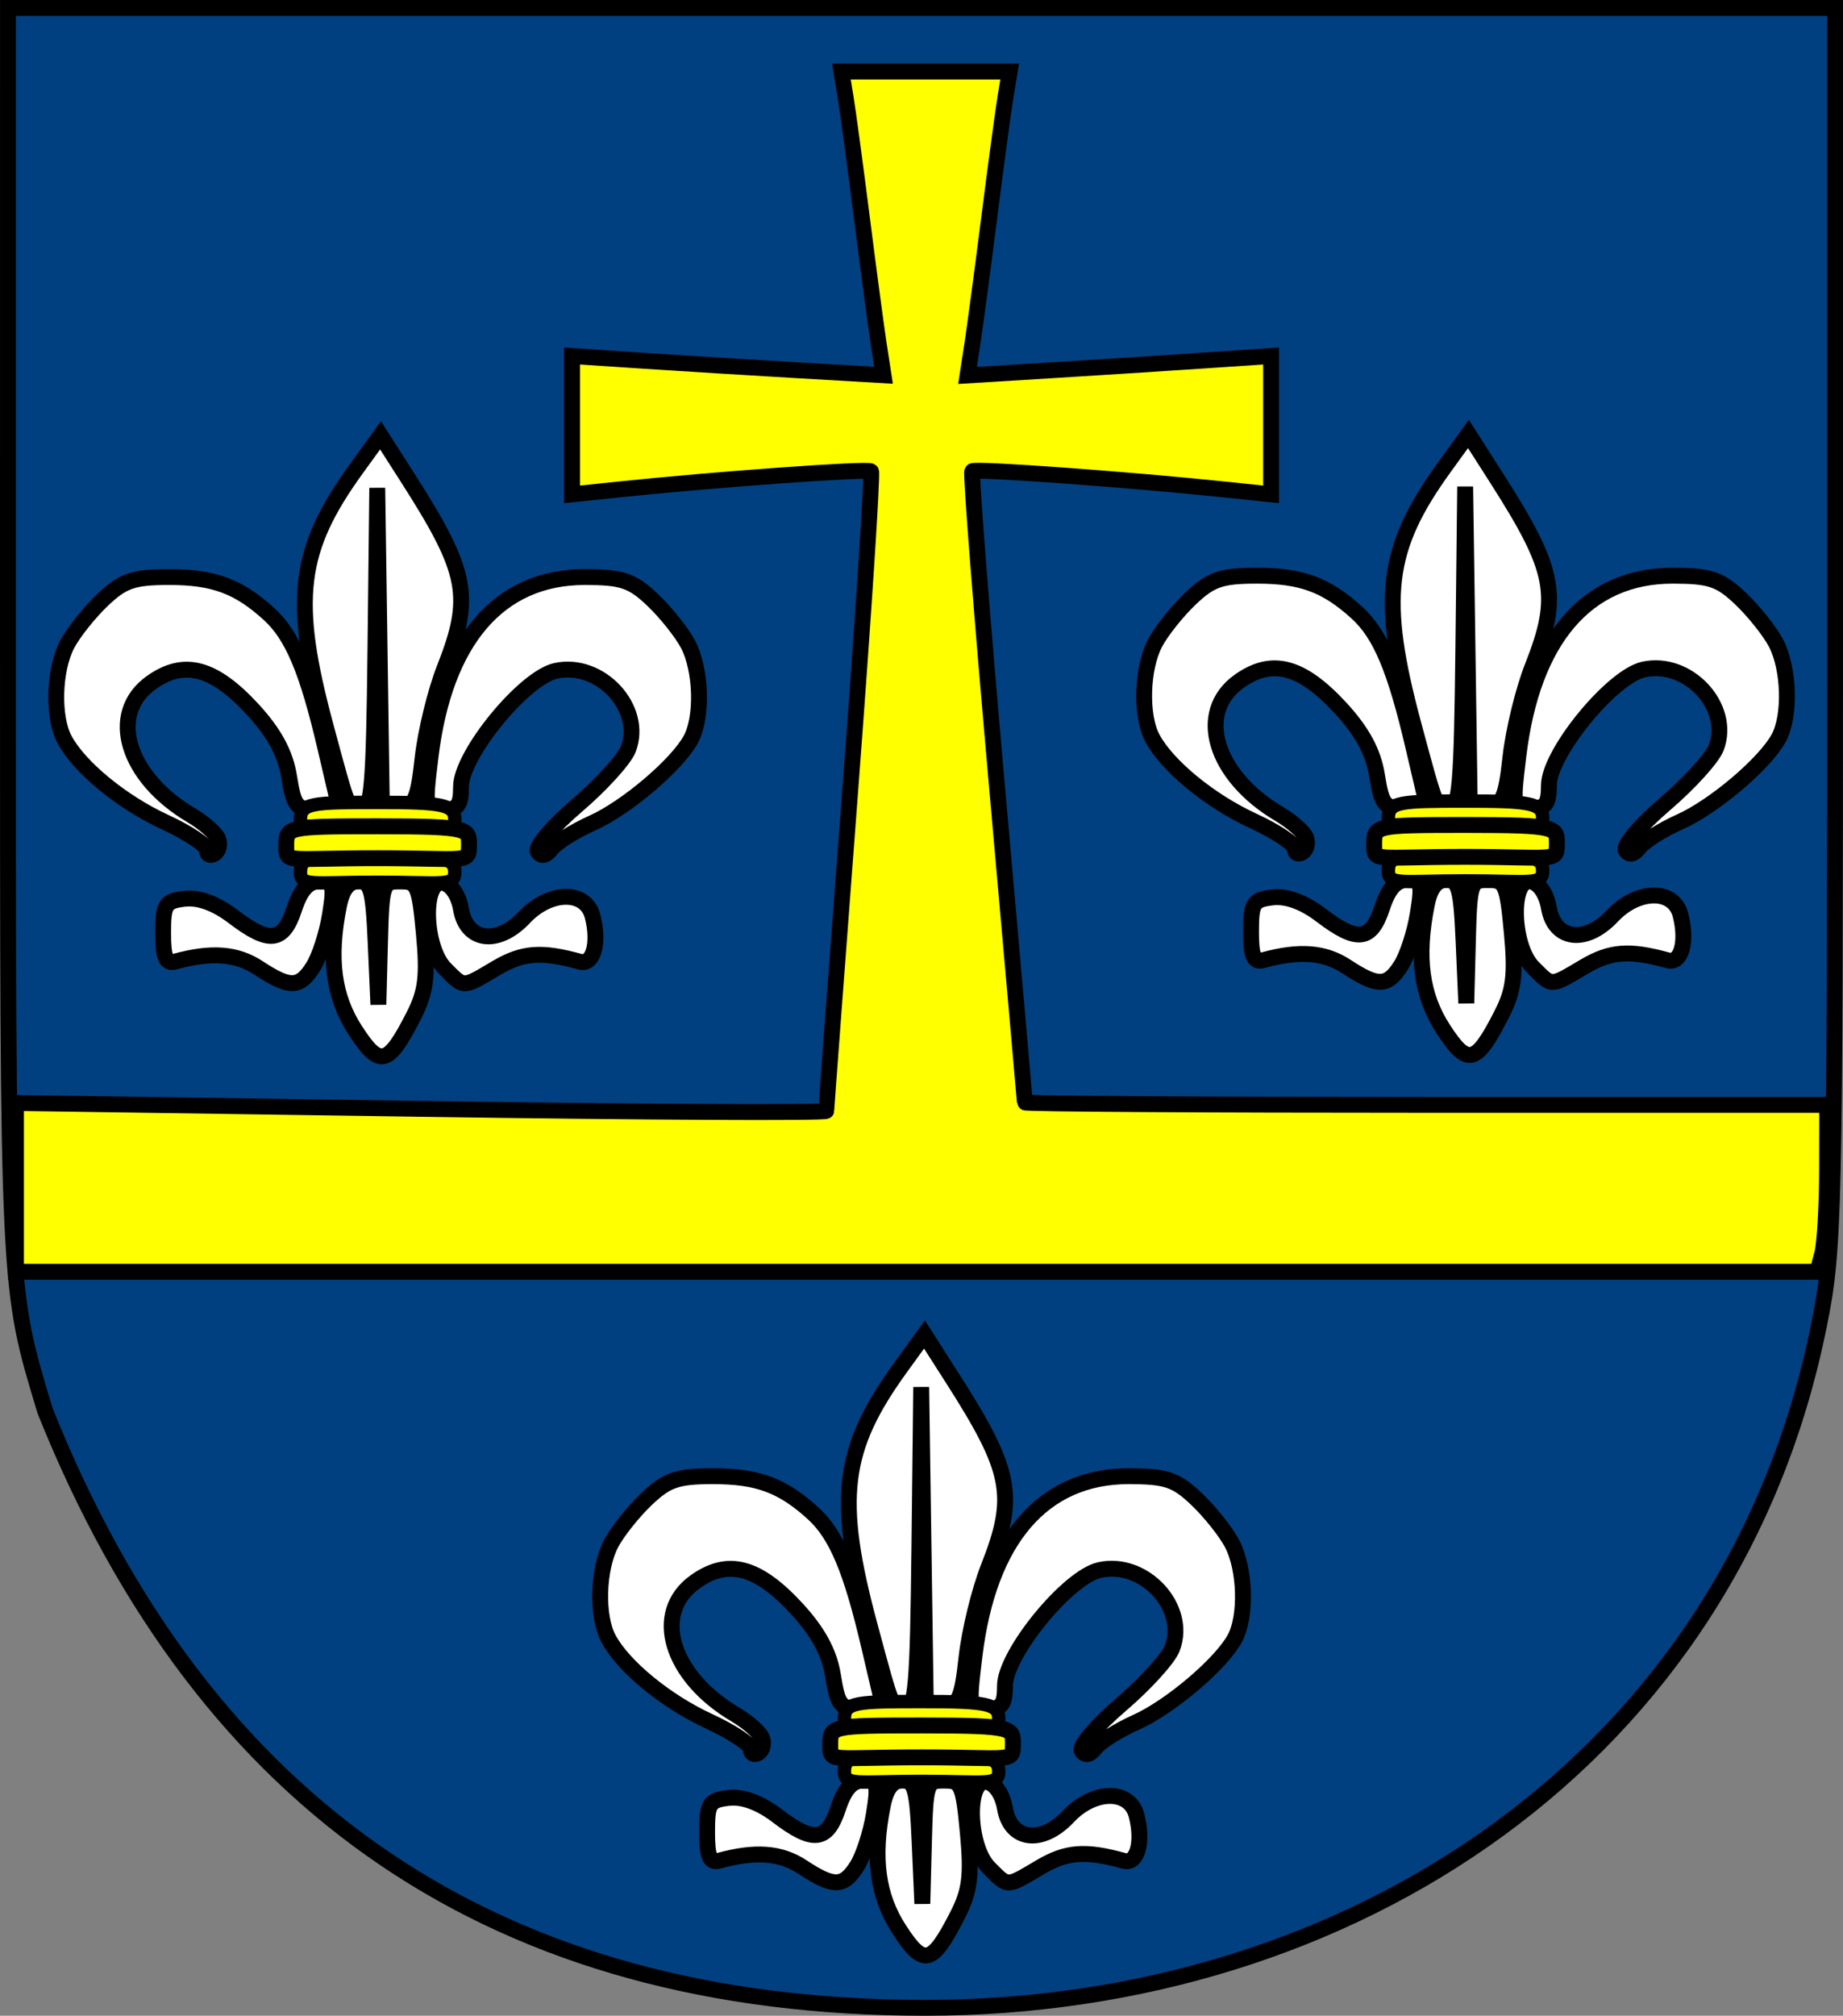
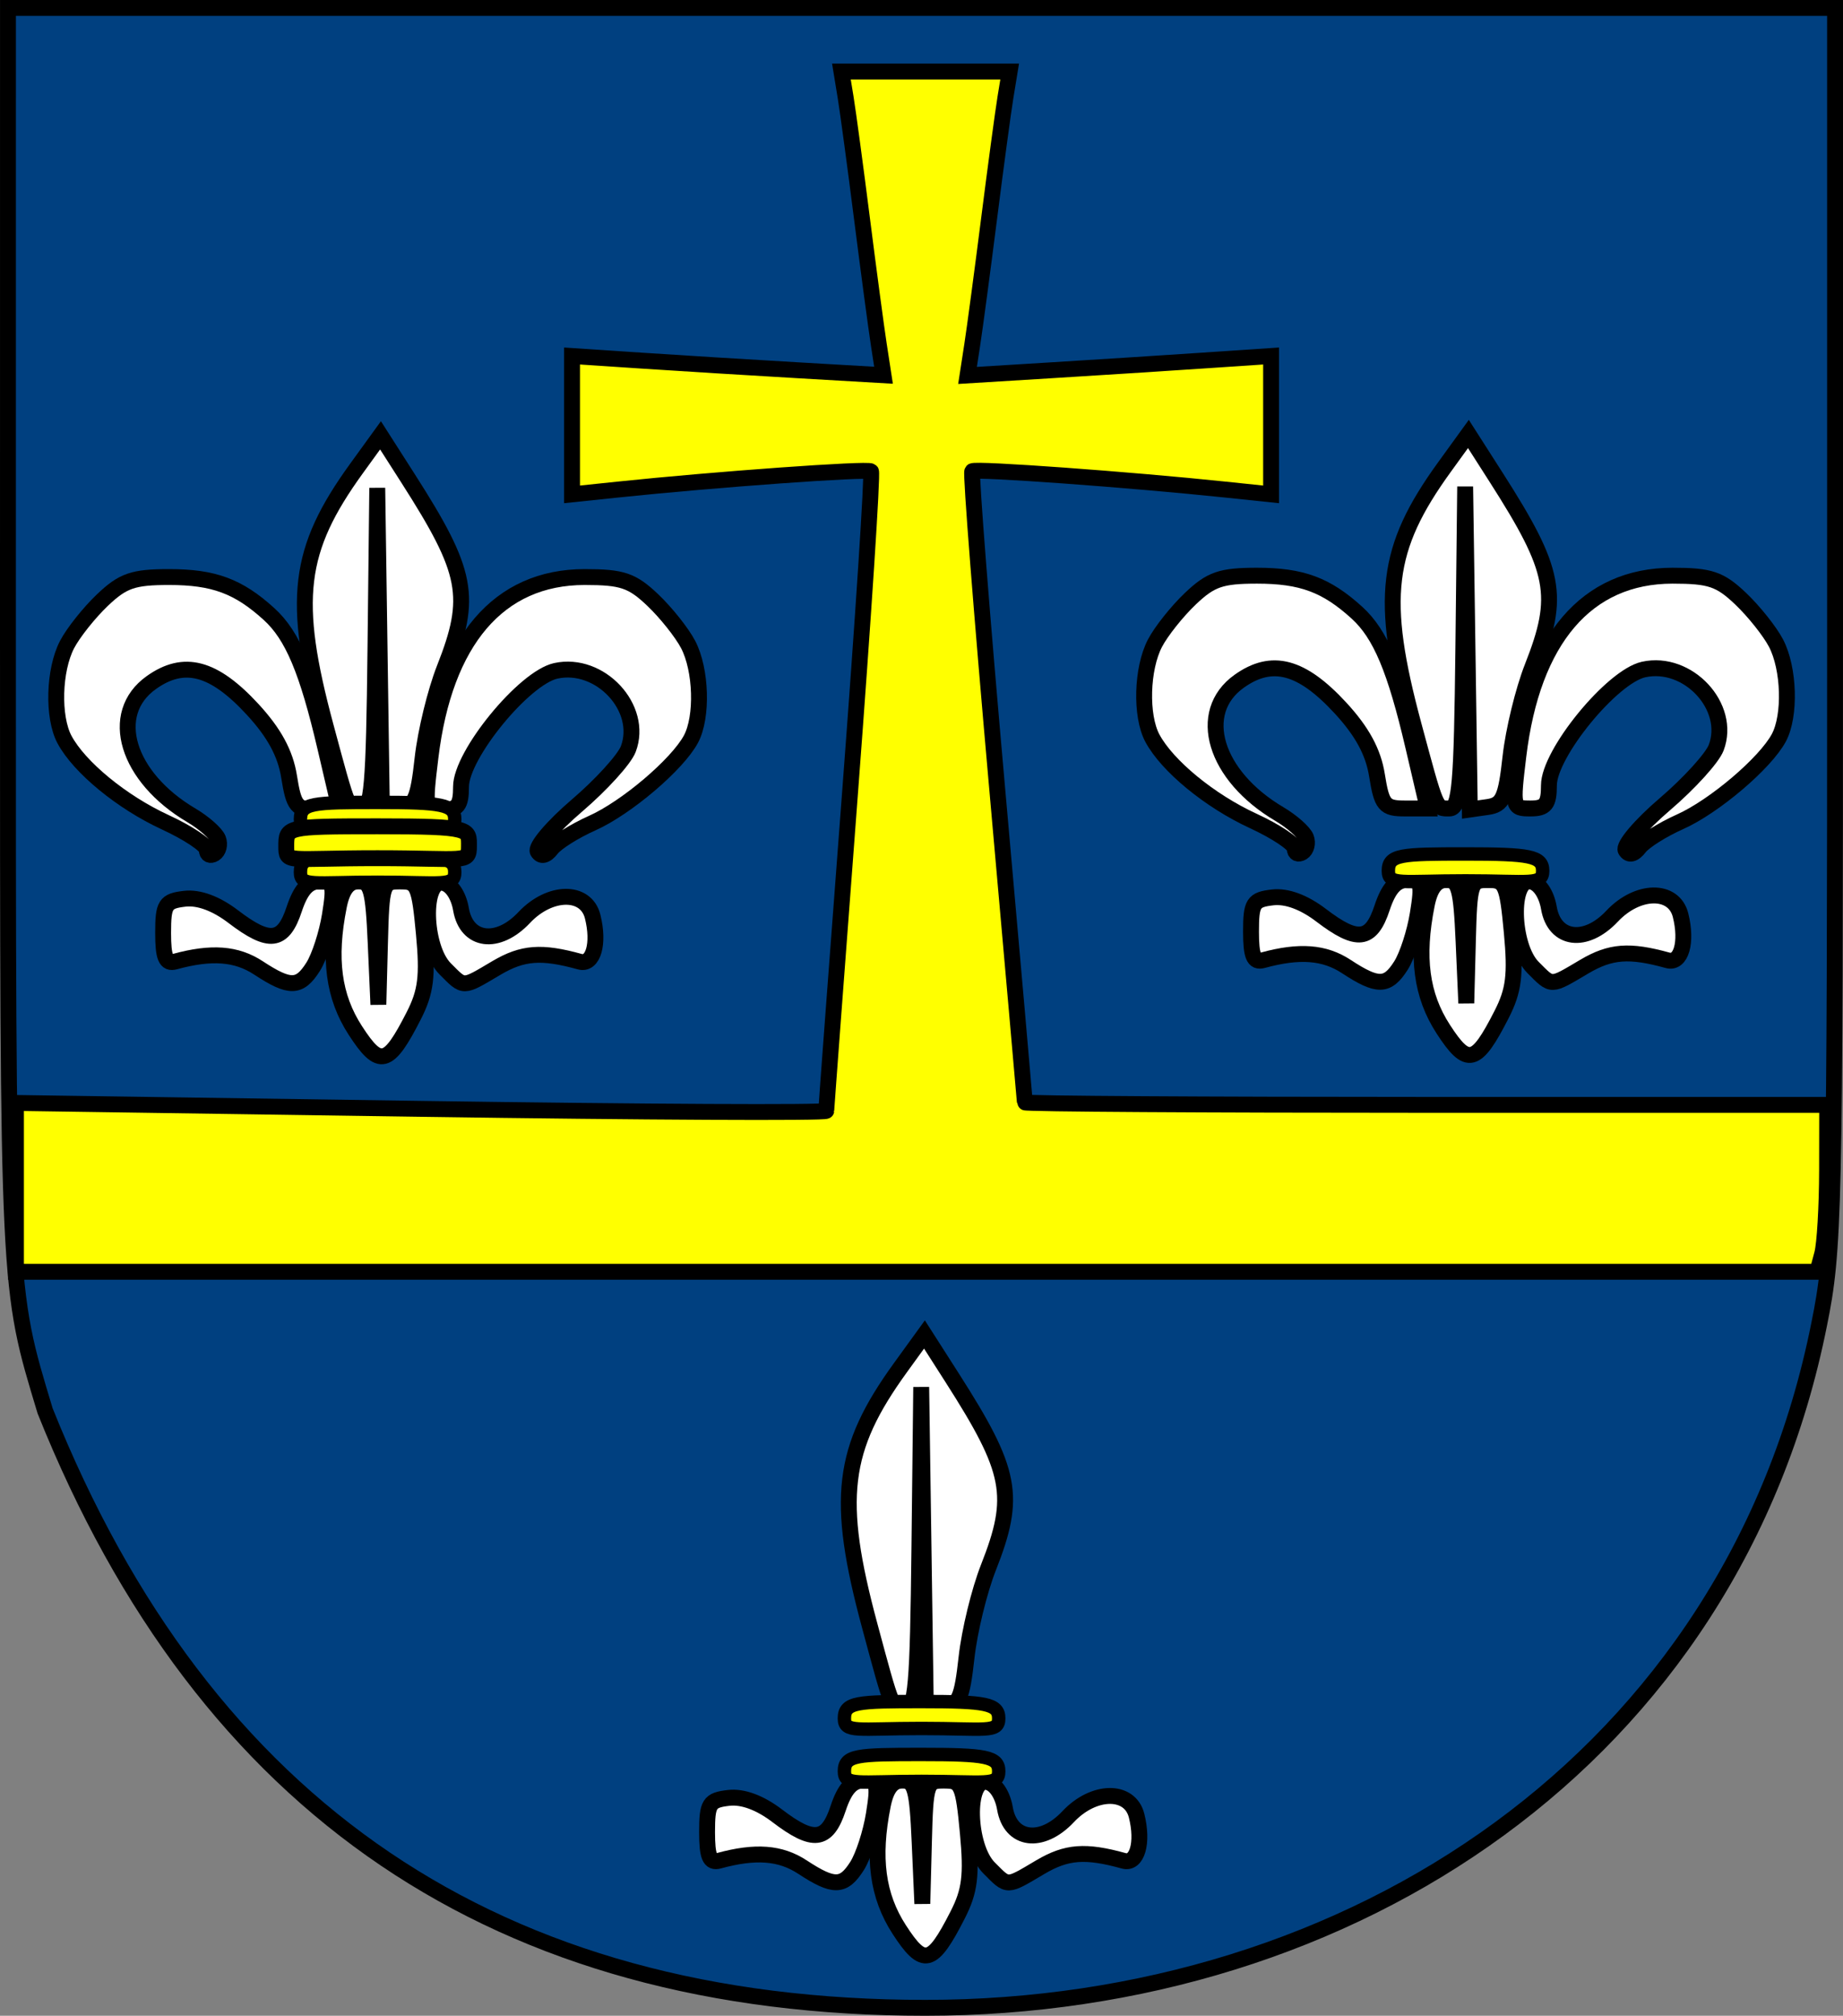
<svg xmlns="http://www.w3.org/2000/svg" version="1.0" width="459.271" height="502.018" id="svg2">
  <rect width="100%" height="100%" fill="#808080" stroke="none" />
  <defs id="defs5" />
  <path d="M 11.246,351.378 C 1.846,320.255 1.975,322.951 1.98,157.872 L 1.985,1.98 L 229.638,1.98 L 457.292,1.98 L 457.292,156.17 C 457.292,302.772 457.096,311.321 453.316,329.879 C 431.732,437.879 336.762,500.038 230.587,500.038 C 124.426,500.038 51.07,450.812 11.246,351.378 z" id="path2457" style="fill:#004080;fill-opacity:1;stroke:#000000;stroke-width:3.959;stroke-miterlimit:4;stroke-dasharray:none;stroke-opacity:1" />
  <path d="M 454.078,312.281 C 454.734,309.831 455.283,300.477 455.298,291.495 L 455.325,275.163 L 355.356,275.163 C 300.373,275.163 255.387,274.884 255.387,274.543 C 255.387,274.202 252.27,238.865 248.461,196.016 C 244.652,153.167 241.875,117.771 242.288,117.357 C 243.009,116.637 281.472,119.425 305.371,121.93 L 316.754,123.123 L 316.754,105.892 L 316.754,88.661 L 299.433,89.822 C 289.906,90.461 272.885,91.549 261.608,92.241 L 241.104,93.498 L 242.283,85.846 C 242.931,81.637 244.82,67.504 246.481,54.439 C 248.142,41.373 249.975,27.789 250.554,24.25 L 251.607,17.816 L 230.642,17.816 L 209.677,17.816 L 210.729,24.25 C 211.308,27.789 213.141,41.373 214.802,54.439 C 216.463,67.504 218.351,81.627 218.997,85.822 L 220.171,93.45 L 198.682,92.206 C 186.863,91.522 169.398,90.444 159.871,89.811 L 142.55,88.661 L 142.55,105.892 L 142.55,123.123 L 153.933,121.93 C 178.257,119.381 216.301,116.643 217.047,117.388 C 217.478,117.819 215.145,153.612 211.864,196.927 C 208.582,240.243 205.897,276.119 205.897,276.653 C 205.897,277.187 160.465,276.962 104.938,276.153 L 3.978,274.683 L 3.978,295.709 L 3.978,316.735 L 228.431,316.735 L 452.884,316.735 L 454.078,312.281 z" id="path2437" style="fill:#ffff00;fill-opacity:1;stroke:#000000;stroke-width:3.959;stroke-miterlimit:4;stroke-dasharray:none;stroke-opacity:1" />
  <g transform="translate(-77.729,248.63)" id="g4605">
    <g transform="translate(-136.529,-223.928)" id="g4549">
      <g id="g4551">
        <path d="M 317.353,228.279 C 320.402,222.304 320.881,218.45 319.892,207.856 C 318.767,195.807 318.312,194.799 314.01,194.799 C 309.548,194.799 309.33,195.46 308.949,210.141 L 308.55,225.482 L 307.875,210.141 C 307.29,196.83 306.72,194.799 303.572,194.799 C 301.092,194.799 299.552,196.756 298.707,200.985 C 296.095,214.041 297.351,223.518 302.808,231.934 C 308.875,241.291 310.986,240.76 317.353,228.279 z" id="path4553" style="fill:#ffffff;fill-opacity:1;stroke:#000000;stroke-width:3.959;stroke-miterlimit:4;stroke-dasharray:none;stroke-opacity:1" />
        <path d="M 292.285,216.079 C 293.838,213.63 295.719,207.839 296.463,203.212 C 297.68,195.655 297.412,194.799 293.838,194.799 C 291.045,194.799 289.176,196.865 287.571,201.727 C 284.832,210.028 281.387,210.448 272.381,203.579 C 268.097,200.312 263.797,198.724 260.316,199.125 C 255.43,199.688 254.908,200.512 254.908,207.666 C 254.908,213.746 255.598,215.396 257.878,214.773 C 266.967,212.288 273.192,212.76 278.663,216.349 C 286.48,221.476 288.892,221.428 292.285,216.079 z" id="path4555" style="fill:#ffffff;fill-opacity:1;stroke:#000000;stroke-width:3.959;stroke-miterlimit:4;stroke-dasharray:none;stroke-opacity:1" />
        <path d="M 337.977,216.355 C 344.497,212.509 349.197,212.155 358.719,214.794 C 362.086,215.727 363.64,210.309 361.944,203.55 C 360.275,196.902 351.25,197.033 344.895,203.797 C 338.292,210.825 330.52,209.817 329.137,201.751 C 328.534,198.235 326.724,195.568 324.674,195.173 C 319.403,194.158 319.809,211.199 325.184,216.574 C 330.028,221.419 329.377,221.43 337.977,216.355 z" id="path4557" style="fill:#ffffff;fill-opacity:1;stroke:#000000;stroke-width:3.959;stroke-miterlimit:4;stroke-dasharray:none;stroke-opacity:1" />
        <path d="M 268.617,184.238 C 268.086,182.854 265.08,180.203 261.937,178.346 C 245.827,168.83 241.065,153.051 251.963,145.292 C 260.115,139.487 267.515,141.446 277.224,151.98 C 282.588,157.798 285.37,162.923 286.29,168.678 C 287.491,176.186 288.161,176.982 293.282,176.982 L 298.945,176.982 L 295.359,161.641 C 290.833,142.278 287.166,133.559 281.311,128.235 C 273.662,121.281 267.527,119.009 256.398,119.009 C 247.437,119.009 244.895,119.885 239.793,124.735 C 236.48,127.885 232.512,132.868 230.976,135.808 C 227.656,142.163 227.334,153.879 230.325,159.469 C 234.03,166.392 244.622,175.088 255.403,180.059 C 261.119,182.694 265.796,185.805 265.796,186.972 C 265.796,188.139 266.648,188.567 267.689,187.924 C 268.73,187.28 269.148,185.621 268.617,184.238 z" id="path4559" style="fill:#ffffff;fill-opacity:1;stroke:#000000;stroke-width:3.959;stroke-miterlimit:4;stroke-dasharray:none;stroke-opacity:1" />
        <path d="M 361.806,180.302 C 370.341,176.493 383.063,165.684 386.442,159.369 C 389.387,153.868 389.035,142.119 385.738,135.808 C 384.202,132.868 380.234,127.885 376.921,124.735 C 371.767,119.836 369.316,119.009 359.948,119.009 C 338.556,119.009 325.029,134.818 321.526,163.912 C 319.985,176.718 320.046,176.982 324.548,176.982 C 328.302,176.982 329.143,175.928 329.143,171.225 C 329.143,163.3 344.843,144.109 352.747,142.373 C 363.809,139.943 374.694,151.668 370.824,161.847 C 369.85,164.41 364.091,170.746 358.027,175.927 C 351.962,181.107 347.573,186.272 348.272,187.403 C 349.091,188.728 350.316,188.46 351.715,186.648 C 352.91,185.101 357.451,182.246 361.806,180.302 z" id="path4561" style="fill:#ffffff;fill-opacity:1;stroke:#000000;stroke-width:3.959;stroke-miterlimit:4;stroke-dasharray:none;stroke-opacity:1" />
        <path d="M 307.819,136.896 L 308.27,96.809 L 308.85,137.028 L 309.43,177.247 L 313.842,176.62 C 317.668,176.076 318.43,174.412 319.569,164.115 C 320.292,157.582 322.742,147.528 325.013,141.771 C 332.05,123.938 330.874,117.783 315.981,94.502 L 309.081,83.715 L 303.121,91.943 C 288.402,112.261 286.919,124.648 295.424,156.197 C 301.211,177.663 300.919,176.982 304.336,176.982 C 306.943,176.982 307.43,171.377 307.819,136.896 z" id="path4563" style="fill:#ffffff;fill-opacity:1;stroke:#000000;stroke-width:3.959;stroke-miterlimit:4;stroke-dasharray:none;stroke-opacity:1" />
      </g>
      <g transform="translate(0.102,0)" id="g4565">
        <path d="M 327.483,192.505 C 327.483,188.831 324.232,188.308 308.256,188.308 C 292.279,188.308 289.028,188.434 289.028,192.505 C 289.028,196.179 292.279,195.013 308.256,195.013 C 324.232,195.013 327.483,196.2 327.483,192.505 z" id="path4567" style="fill:#ffff00;fill-opacity:1;stroke:#000000;stroke-width:3.344;stroke-miterlimit:4;stroke-dasharray:none;stroke-opacity:1" />
        <path d="M 327.483,179.328 C 327.483,175.654 324.232,175.131 308.256,175.131 C 292.279,175.131 289.028,175.256 289.028,179.328 C 289.028,183.001 292.279,181.836 308.256,181.836 C 324.232,181.836 327.483,183.023 327.483,179.328 z" id="path4569" style="fill:#ffff00;fill-opacity:1;stroke:#000000;stroke-width:3.344;stroke-miterlimit:4;stroke-dasharray:none;stroke-opacity:1" />
        <path d="M 331.021,186.055 C 331.021,181.705 331.77,181.086 308.256,181.086 C 285.41,181.086 285.49,181.235 285.49,186.055 C 285.49,190.405 285.494,189.024 308.256,189.024 C 330.181,189.024 331.021,190.43 331.021,186.055 z" id="path4571" style="fill:#ffff00;fill-opacity:1;stroke:#000000;stroke-width:3.959;stroke-miterlimit:4;stroke-dasharray:none;stroke-opacity:1" />
      </g>
    </g>
    <g transform="translate(134.573,-224.264)" id="g4573">
      <g id="g4575">
        <path d="M 317.353,228.279 C 320.402,222.304 320.881,218.45 319.892,207.856 C 318.767,195.807 318.312,194.799 314.01,194.799 C 309.548,194.799 309.33,195.46 308.949,210.141 L 308.55,225.482 L 307.875,210.141 C 307.29,196.83 306.72,194.799 303.572,194.799 C 301.092,194.799 299.552,196.756 298.707,200.985 C 296.095,214.041 297.351,223.518 302.808,231.934 C 308.875,241.291 310.986,240.76 317.353,228.279 z" id="path4577" style="fill:#ffffff;fill-opacity:1;stroke:#000000;stroke-width:3.959;stroke-miterlimit:4;stroke-dasharray:none;stroke-opacity:1" />
        <path d="M 292.285,216.079 C 293.838,213.63 295.719,207.839 296.463,203.212 C 297.68,195.655 297.412,194.799 293.838,194.799 C 291.045,194.799 289.176,196.865 287.571,201.727 C 284.832,210.028 281.387,210.448 272.381,203.579 C 268.097,200.312 263.797,198.724 260.316,199.125 C 255.43,199.688 254.908,200.512 254.908,207.666 C 254.908,213.746 255.598,215.396 257.878,214.773 C 266.967,212.288 273.192,212.76 278.663,216.349 C 286.48,221.476 288.892,221.428 292.285,216.079 z" id="path4579" style="fill:#ffffff;fill-opacity:1;stroke:#000000;stroke-width:3.959;stroke-miterlimit:4;stroke-dasharray:none;stroke-opacity:1" />
        <path d="M 337.977,216.355 C 344.497,212.509 349.197,212.155 358.719,214.794 C 362.086,215.727 363.64,210.309 361.944,203.55 C 360.275,196.902 351.25,197.033 344.895,203.797 C 338.292,210.825 330.52,209.817 329.137,201.751 C 328.534,198.235 326.724,195.568 324.674,195.173 C 319.403,194.158 319.809,211.199 325.184,216.574 C 330.028,221.419 329.377,221.43 337.977,216.355 z" id="path4581" style="fill:#ffffff;fill-opacity:1;stroke:#000000;stroke-width:3.959;stroke-miterlimit:4;stroke-dasharray:none;stroke-opacity:1" />
        <path d="M 268.617,184.238 C 268.086,182.854 265.08,180.203 261.937,178.346 C 245.827,168.83 241.065,153.051 251.963,145.292 C 260.115,139.487 267.515,141.446 277.224,151.98 C 282.588,157.798 285.37,162.923 286.29,168.678 C 287.491,176.186 288.161,176.982 293.282,176.982 L 298.945,176.982 L 295.359,161.641 C 290.833,142.278 287.166,133.559 281.311,128.235 C 273.662,121.281 267.527,119.009 256.398,119.009 C 247.437,119.009 244.895,119.885 239.793,124.735 C 236.48,127.885 232.512,132.868 230.976,135.808 C 227.656,142.163 227.334,153.879 230.325,159.469 C 234.03,166.392 244.622,175.088 255.403,180.059 C 261.119,182.694 265.796,185.805 265.796,186.972 C 265.796,188.139 266.648,188.567 267.689,187.924 C 268.73,187.28 269.148,185.621 268.617,184.238 z" id="path4583" style="fill:#ffffff;fill-opacity:1;stroke:#000000;stroke-width:3.959;stroke-miterlimit:4;stroke-dasharray:none;stroke-opacity:1" />
        <path d="M 361.806,180.302 C 370.341,176.493 383.063,165.684 386.442,159.369 C 389.387,153.868 389.035,142.119 385.738,135.808 C 384.202,132.868 380.234,127.885 376.921,124.735 C 371.767,119.836 369.316,119.009 359.948,119.009 C 338.556,119.009 325.029,134.818 321.526,163.912 C 319.985,176.718 320.046,176.982 324.548,176.982 C 328.302,176.982 329.143,175.928 329.143,171.225 C 329.143,163.3 344.843,144.109 352.747,142.373 C 363.809,139.943 374.694,151.668 370.824,161.847 C 369.85,164.41 364.091,170.746 358.027,175.927 C 351.962,181.107 347.573,186.272 348.272,187.403 C 349.091,188.728 350.316,188.46 351.715,186.648 C 352.91,185.101 357.451,182.246 361.806,180.302 z" id="path4585" style="fill:#ffffff;fill-opacity:1;stroke:#000000;stroke-width:3.959;stroke-miterlimit:4;stroke-dasharray:none;stroke-opacity:1" />
        <path d="M 307.819,136.896 L 308.27,96.809 L 308.85,137.028 L 309.43,177.247 L 313.842,176.62 C 317.668,176.076 318.43,174.412 319.569,164.115 C 320.292,157.582 322.742,147.528 325.013,141.771 C 332.05,123.938 330.874,117.783 315.981,94.502 L 309.081,83.715 L 303.121,91.943 C 288.402,112.261 286.919,124.648 295.424,156.197 C 301.211,177.663 300.919,176.982 304.336,176.982 C 306.943,176.982 307.43,171.377 307.819,136.896 z" id="path4587" style="fill:#ffffff;fill-opacity:1;stroke:#000000;stroke-width:3.959;stroke-miterlimit:4;stroke-dasharray:none;stroke-opacity:1" />
      </g>
      <g transform="translate(0.102,0)" id="g4589">
        <path d="M 327.483,192.505 C 327.483,188.831 324.232,188.308 308.256,188.308 C 292.279,188.308 289.028,188.434 289.028,192.505 C 289.028,196.179 292.279,195.013 308.256,195.013 C 324.232,195.013 327.483,196.2 327.483,192.505 z" id="path4591" style="fill:#ffff00;fill-opacity:1;stroke:#000000;stroke-width:3.344;stroke-miterlimit:4;stroke-dasharray:none;stroke-opacity:1" />
-         <path d="M 327.483,179.328 C 327.483,175.654 324.232,175.131 308.256,175.131 C 292.279,175.131 289.028,175.256 289.028,179.328 C 289.028,183.001 292.279,181.836 308.256,181.836 C 324.232,181.836 327.483,183.023 327.483,179.328 z" id="path4593" style="fill:#ffff00;fill-opacity:1;stroke:#000000;stroke-width:3.344;stroke-miterlimit:4;stroke-dasharray:none;stroke-opacity:1" />
-         <path d="M 331.021,186.055 C 331.021,181.705 331.77,181.086 308.256,181.086 C 285.41,181.086 285.49,181.235 285.49,186.055 C 285.49,190.405 285.494,189.024 308.256,189.024 C 330.181,189.024 331.021,190.43 331.021,186.055 z" id="path4595" style="fill:#ffff00;fill-opacity:1;stroke:#000000;stroke-width:3.959;stroke-miterlimit:4;stroke-dasharray:none;stroke-opacity:1" />
      </g>
    </g>
  </g>
  <g transform="translate(-78.707,248.63)" id="g4528">
    <g id="g4520">
      <path d="M 317.353,228.279 C 320.402,222.304 320.881,218.45 319.892,207.856 C 318.767,195.807 318.312,194.799 314.01,194.799 C 309.548,194.799 309.33,195.46 308.949,210.141 L 308.55,225.482 L 307.875,210.141 C 307.29,196.83 306.72,194.799 303.572,194.799 C 301.092,194.799 299.552,196.756 298.707,200.985 C 296.095,214.041 297.351,223.518 302.808,231.934 C 308.875,241.291 310.986,240.76 317.353,228.279 z" id="path2455" style="fill:#ffffff;fill-opacity:1;stroke:#000000;stroke-width:3.959;stroke-miterlimit:4;stroke-dasharray:none;stroke-opacity:1" />
      <path d="M 292.285,216.079 C 293.838,213.63 295.719,207.839 296.463,203.212 C 297.68,195.655 297.412,194.799 293.838,194.799 C 291.045,194.799 289.176,196.865 287.571,201.727 C 284.832,210.028 281.387,210.448 272.381,203.579 C 268.097,200.312 263.797,198.724 260.316,199.125 C 255.43,199.688 254.908,200.512 254.908,207.666 C 254.908,213.746 255.598,215.396 257.878,214.773 C 266.967,212.288 273.192,212.76 278.663,216.349 C 286.48,221.476 288.892,221.428 292.285,216.079 z" id="path2453" style="fill:#ffffff;fill-opacity:1;stroke:#000000;stroke-width:3.959;stroke-miterlimit:4;stroke-dasharray:none;stroke-opacity:1" />
      <path d="M 337.977,216.355 C 344.497,212.509 349.197,212.155 358.719,214.794 C 362.086,215.727 363.64,210.309 361.944,203.55 C 360.275,196.902 351.25,197.033 344.895,203.797 C 338.292,210.825 330.52,209.817 329.137,201.751 C 328.534,198.235 326.724,195.568 324.674,195.173 C 319.403,194.158 319.809,211.199 325.184,216.574 C 330.028,221.419 329.377,221.43 337.977,216.355 z" id="path2451" style="fill:#ffffff;fill-opacity:1;stroke:#000000;stroke-width:3.959;stroke-miterlimit:4;stroke-dasharray:none;stroke-opacity:1" />
-       <path d="M 268.617,184.238 C 268.086,182.854 265.08,180.203 261.937,178.346 C 245.827,168.83 241.065,153.051 251.963,145.292 C 260.115,139.487 267.515,141.446 277.224,151.98 C 282.588,157.798 285.37,162.923 286.29,168.678 C 287.491,176.186 288.161,176.982 293.282,176.982 L 298.945,176.982 L 295.359,161.641 C 290.833,142.278 287.166,133.559 281.311,128.235 C 273.662,121.281 267.527,119.009 256.398,119.009 C 247.437,119.009 244.895,119.885 239.793,124.735 C 236.48,127.885 232.512,132.868 230.976,135.808 C 227.656,142.163 227.334,153.879 230.325,159.469 C 234.03,166.392 244.622,175.088 255.403,180.059 C 261.119,182.694 265.796,185.805 265.796,186.972 C 265.796,188.139 266.648,188.567 267.689,187.924 C 268.73,187.28 269.148,185.621 268.617,184.238 z" id="path2447" style="fill:#ffffff;fill-opacity:1;stroke:#000000;stroke-width:3.959;stroke-miterlimit:4;stroke-dasharray:none;stroke-opacity:1" />
-       <path d="M 361.806,180.302 C 370.341,176.493 383.063,165.684 386.442,159.369 C 389.387,153.868 389.035,142.119 385.738,135.808 C 384.202,132.868 380.234,127.885 376.921,124.735 C 371.767,119.836 369.316,119.009 359.948,119.009 C 338.556,119.009 325.029,134.818 321.526,163.912 C 319.985,176.718 320.046,176.982 324.548,176.982 C 328.302,176.982 329.143,175.928 329.143,171.225 C 329.143,163.3 344.843,144.109 352.747,142.373 C 363.809,139.943 374.694,151.668 370.824,161.847 C 369.85,164.41 364.091,170.746 358.027,175.927 C 351.962,181.107 347.573,186.272 348.272,187.403 C 349.091,188.728 350.316,188.46 351.715,186.648 C 352.91,185.101 357.451,182.246 361.806,180.302 z" id="path2443" style="fill:#ffffff;fill-opacity:1;stroke:#000000;stroke-width:3.959;stroke-miterlimit:4;stroke-dasharray:none;stroke-opacity:1" />
      <path d="M 307.819,136.896 L 308.27,96.809 L 308.85,137.028 L 309.43,177.247 L 313.842,176.62 C 317.668,176.076 318.43,174.412 319.569,164.115 C 320.292,157.582 322.742,147.528 325.013,141.771 C 332.05,123.938 330.874,117.783 315.981,94.502 L 309.081,83.715 L 303.121,91.943 C 288.402,112.261 286.919,124.648 295.424,156.197 C 301.211,177.663 300.919,176.982 304.336,176.982 C 306.943,176.982 307.43,171.377 307.819,136.896 z" id="path2439" style="fill:#ffffff;fill-opacity:1;stroke:#000000;stroke-width:3.959;stroke-miterlimit:4;stroke-dasharray:none;stroke-opacity:1" />
    </g>
    <g transform="translate(0.102,0)" id="g4515">
      <path d="M 327.483,192.505 C 327.483,188.831 324.232,188.308 308.256,188.308 C 292.279,188.308 289.028,188.434 289.028,192.505 C 289.028,196.179 292.279,195.013 308.256,195.013 C 324.232,195.013 327.483,196.2 327.483,192.505 z" id="path4511" style="fill:#ffff00;fill-opacity:1;stroke:#000000;stroke-width:3.344;stroke-miterlimit:4;stroke-dasharray:none;stroke-opacity:1" />
      <path d="M 327.483,179.328 C 327.483,175.654 324.232,175.131 308.256,175.131 C 292.279,175.131 289.028,175.256 289.028,179.328 C 289.028,183.001 292.279,181.836 308.256,181.836 C 324.232,181.836 327.483,183.023 327.483,179.328 z" id="path4513" style="fill:#ffff00;fill-opacity:1;stroke:#000000;stroke-width:3.344;stroke-miterlimit:4;stroke-dasharray:none;stroke-opacity:1" />
-       <path d="M 331.021,186.055 C 331.021,181.705 331.77,181.086 308.256,181.086 C 285.41,181.086 285.49,181.235 285.49,186.055 C 285.49,190.405 285.494,189.024 308.256,189.024 C 330.181,189.024 331.021,190.43 331.021,186.055 z" id="path2445" style="fill:#ffff00;fill-opacity:1;stroke:#000000;stroke-width:3.959;stroke-miterlimit:4;stroke-dasharray:none;stroke-opacity:1" />
    </g>
  </g>
</svg>